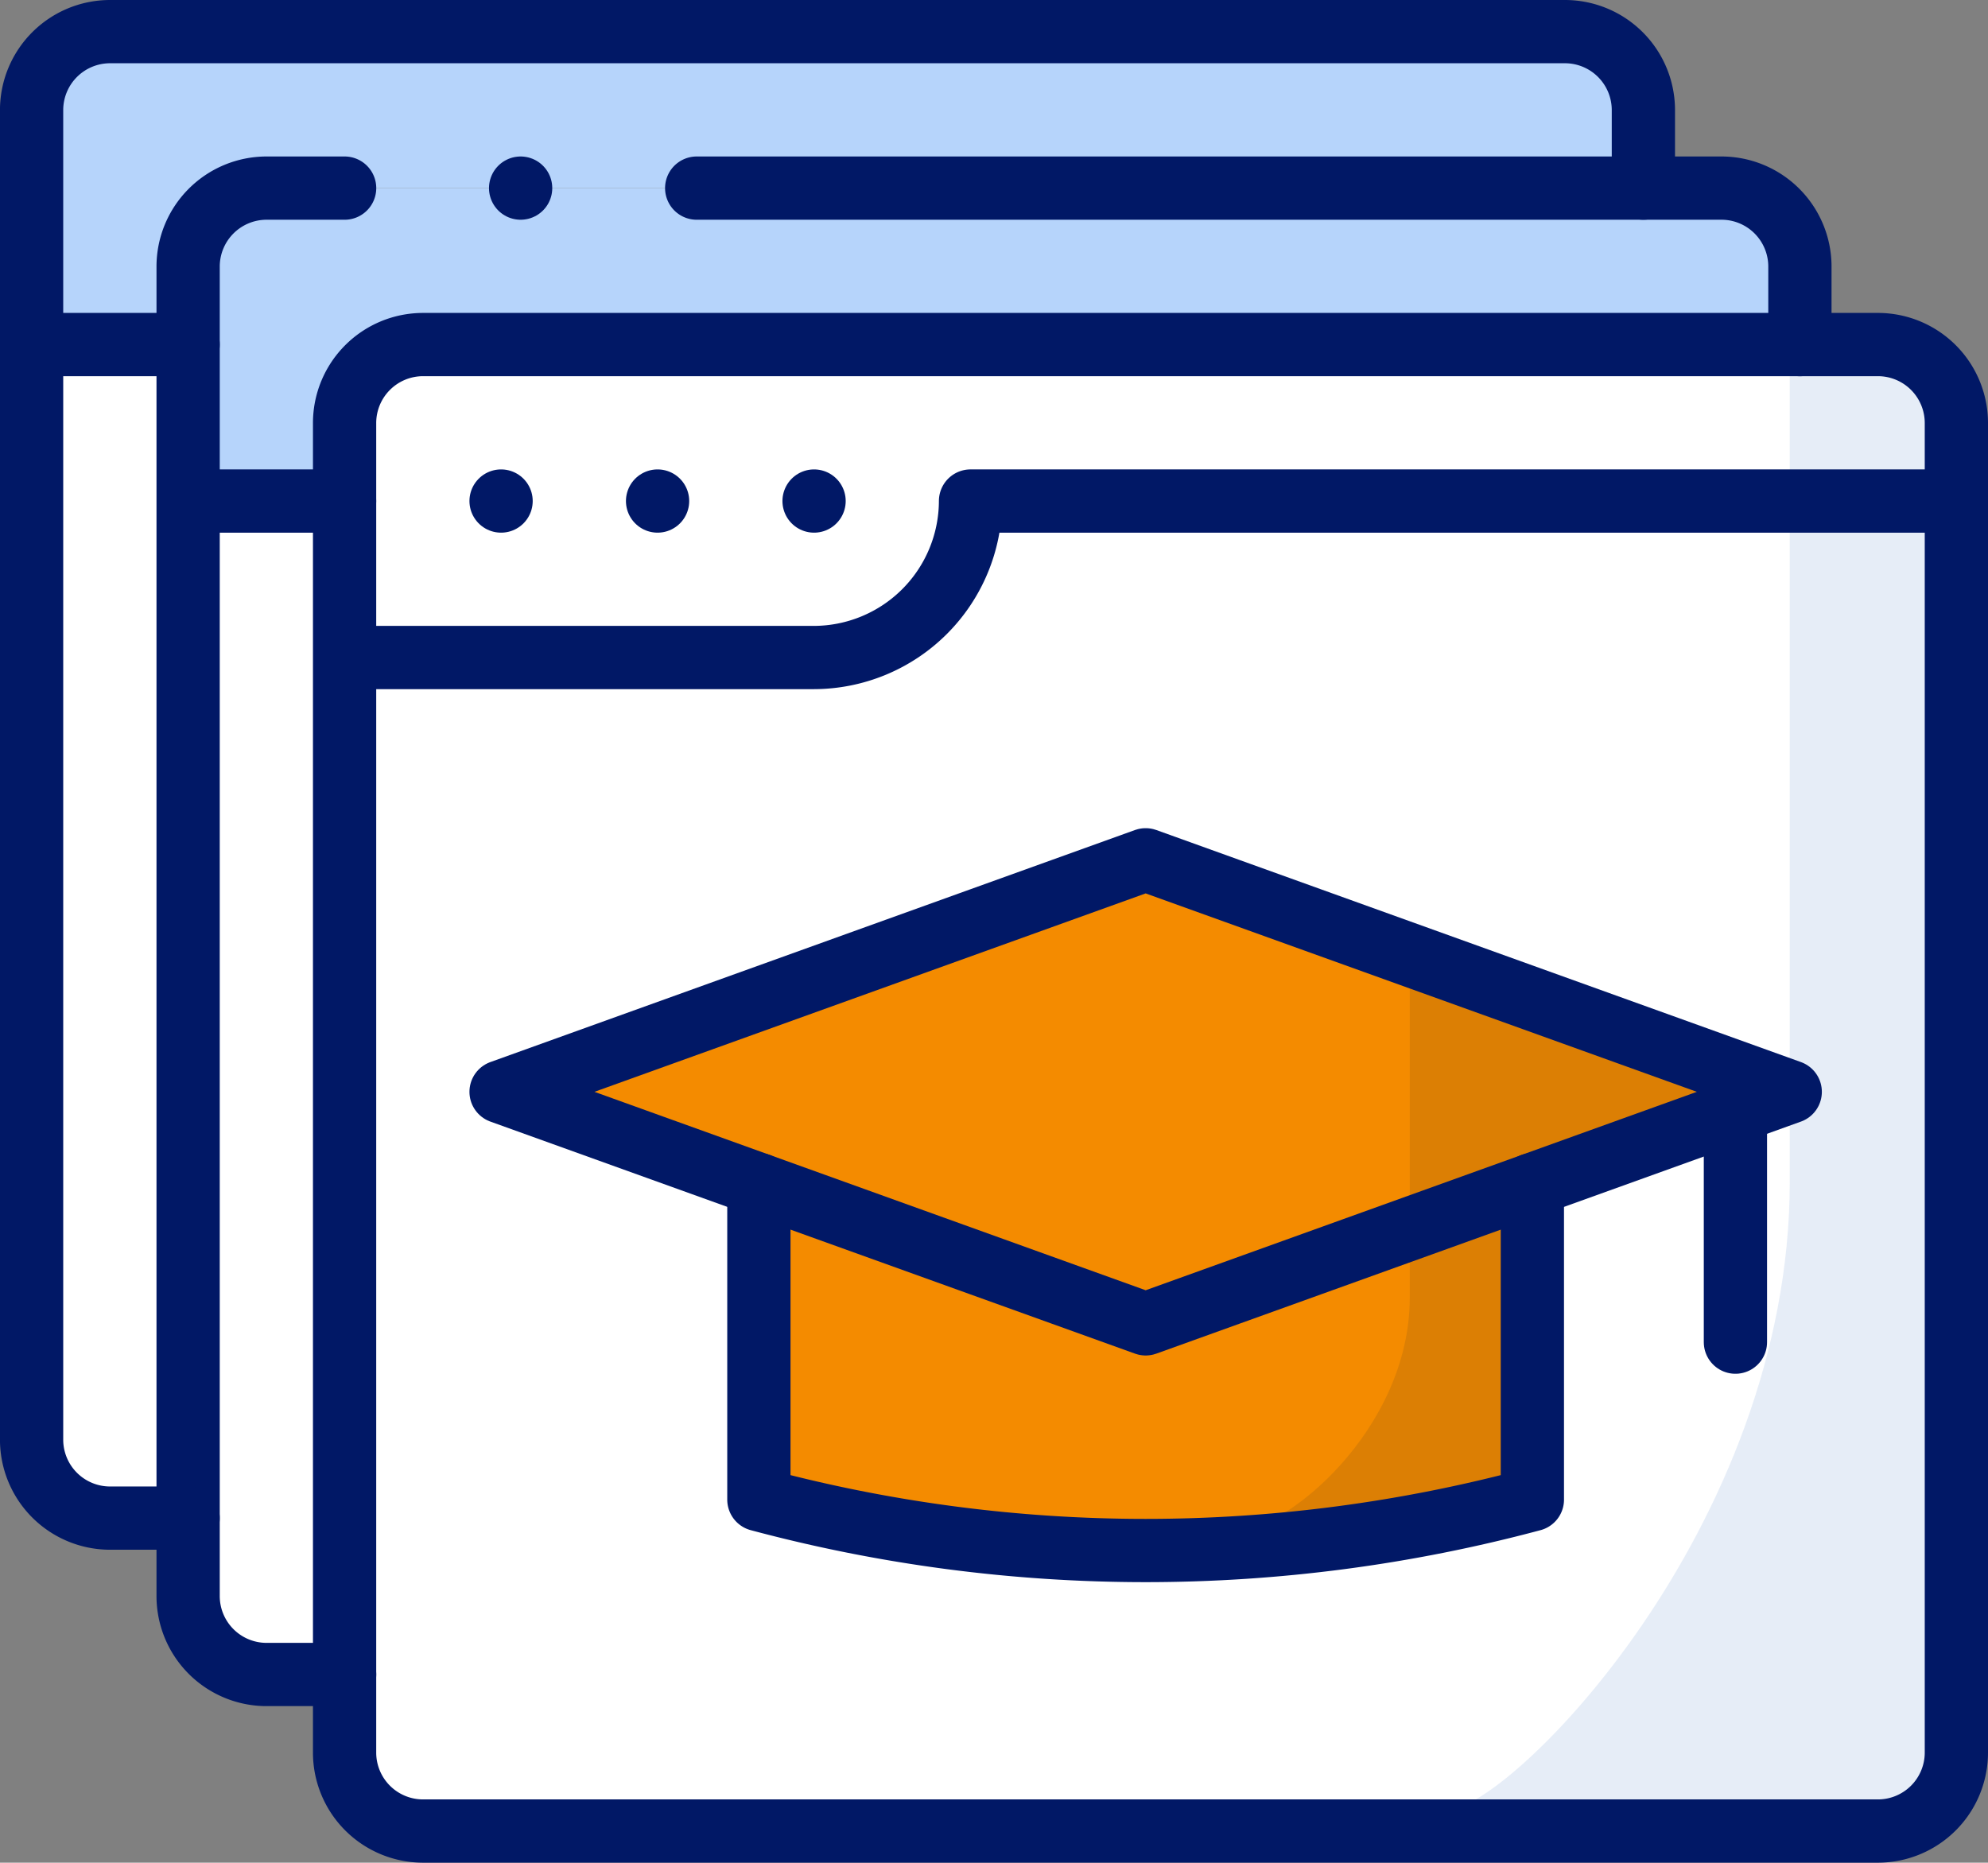
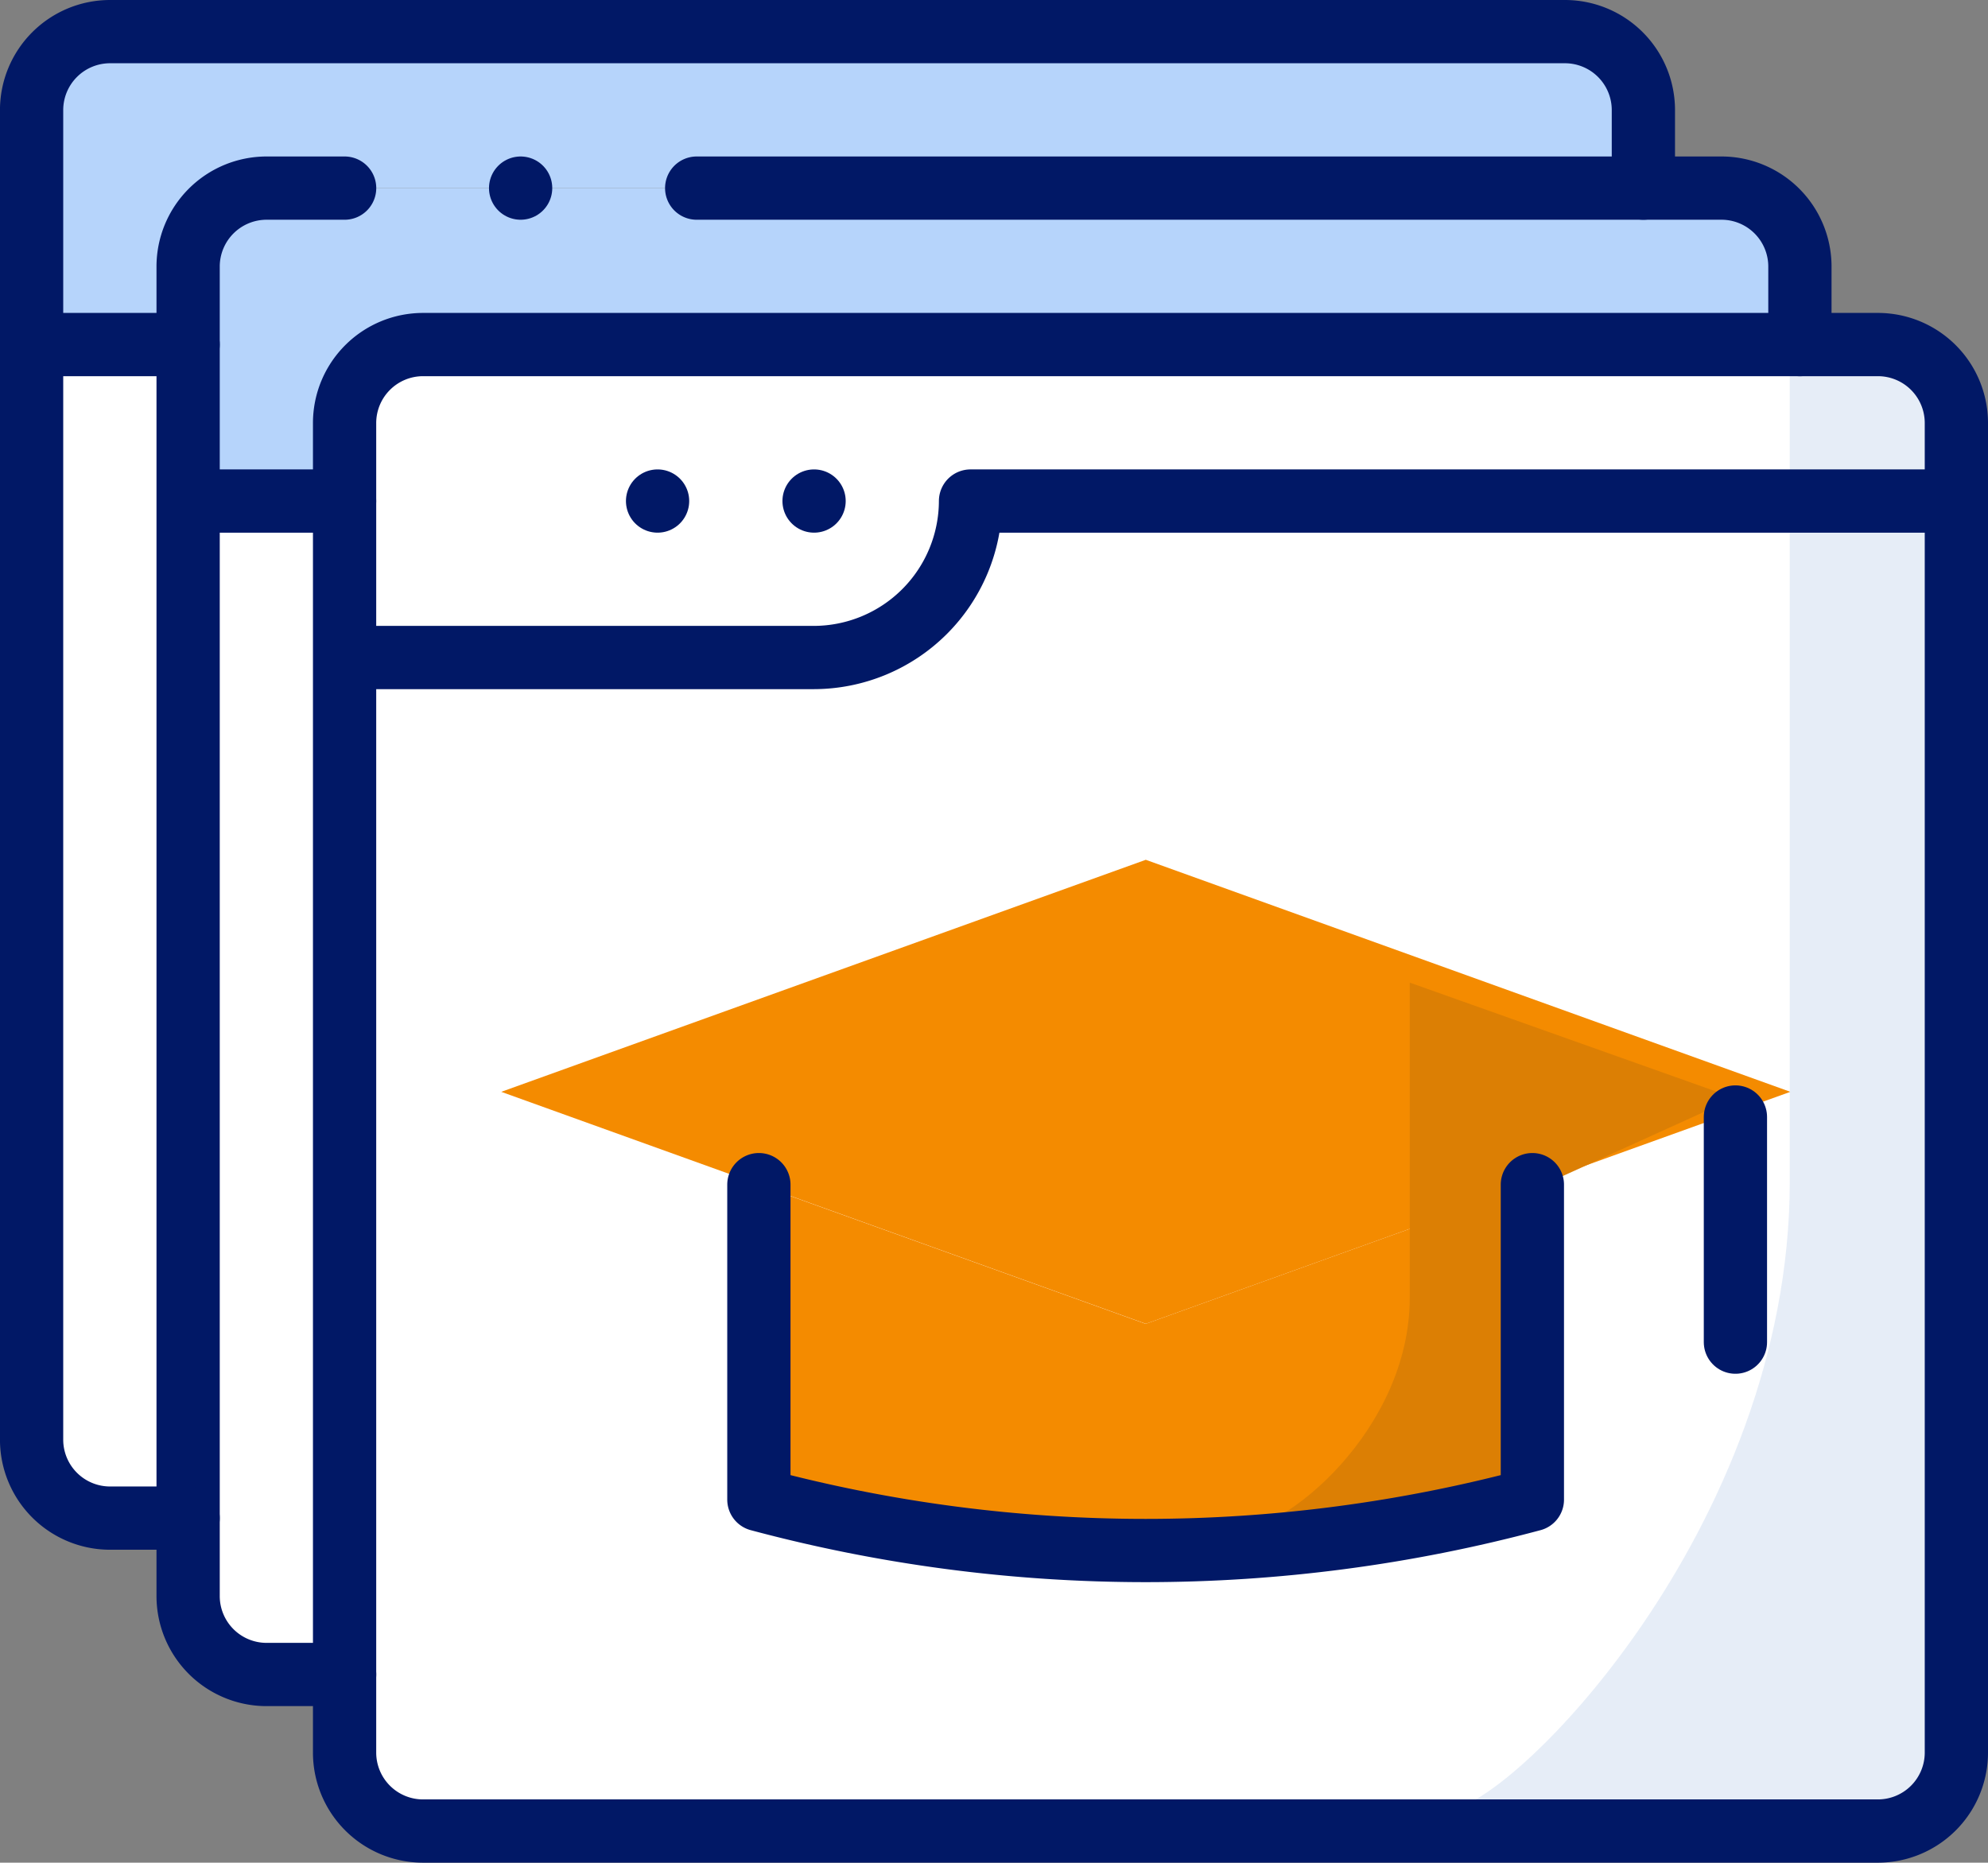
<svg xmlns="http://www.w3.org/2000/svg" width="62.856" height="58.898" viewBox="0 0 62.856 58.898">
  <rect x="0" y="0" width="62.856" height="58.898" fill="#808080" stroke="none" />
  <g id="Icon_4" data-name="Icon 4" transform="translate(514.763 -1830.216)">
    <g id="g3358" transform="translate(-503.868 1846.059)">
      <path id="path3360" d="M0-387.082a2.481,2.481,0,0,0,2.474,2.474H48.487a2.481,2.481,0,0,0,2.474-2.474v-39.581H19.791a4.962,4.962,0,0,1-4.948,4.948H0v34.633Z" transform="translate(0 426.663)" fill="#fff" fill-rule="evenodd" />
    </g>
    <g id="g3362" transform="translate(-503.868 1841.111)">
      <path id="path3364" d="M0-96.771H14.843a4.962,4.962,0,0,0,4.948-4.948h31.17v-2.474a2.481,2.481,0,0,0-2.474-2.474H2.474A2.482,2.482,0,0,0,0-104.193v7.421Z" transform="translate(0 106.666)" fill="#fff" fill-rule="evenodd" />
    </g>
    <g id="g3366" transform="translate(-508.815 1846.059)">
      <path id="path3368" d="M-48.387-362.889V-400h-4.948v34.633a2.481,2.481,0,0,0,2.474,2.474Z" transform="translate(53.335 399.996)" fill="#fff" fill-rule="evenodd" />
    </g>
    <g id="g3370" transform="translate(-508.815 1836.164)">
      <path id="path3372" d="M0-96.771H4.948v-2.474a2.482,2.482,0,0,1,2.474-2.474H50.961v-2.474a2.481,2.481,0,0,0-2.474-2.474H2.474A2.482,2.482,0,0,0,0-104.193v7.421Z" transform="translate(0 106.666)" fill="#b6d4fb" fill-rule="evenodd" />
    </g>
    <g id="g3374" transform="translate(-513.763 1831.216)">
      <path id="path3376" d="M-48.387-96.771v-2.474a2.482,2.482,0,0,1,2.474-2.474H-2.374v-2.474a2.481,2.481,0,0,0-2.474-2.474H-50.861a2.482,2.482,0,0,0-2.474,2.474v7.421Z" transform="translate(53.335 106.666)" fill="#b6d4fb" fill-rule="evenodd" />
    </g>
    <g id="g3378" transform="translate(-513.763 1841.111)">
      <path id="path3380" d="M-48.387,0h-4.948V34.633a2.481,2.481,0,0,0,2.474,2.474h2.474V0Z" transform="translate(53.335)" fill="#fff" fill-rule="evenodd" />
    </g>
    <g id="g3382" transform="translate(-498.92 1857.404)">
      <path id="path3384" d="M-398.6-71.749l-20.38-7.337-20.379,7.337,8.152,2.935,12.228,4.4,12.228-4.4Z" transform="translate(439.364 79.085)" fill="#f48b00" fill-rule="evenodd" />
    </g>
    <g id="g3386" transform="translate(-490.768 1867.675)">
      <path id="path3388" d="M-119.58-43.049l-12.228-4.4v9.958a47.245,47.245,0,0,0,12.228,1.61,47.246,47.246,0,0,0,12.228-1.61v-9.958Z" transform="translate(131.808 47.451)" fill="#f48b00" fill-rule="evenodd" />
    </g>
    <path id="Shape" d="M28.829,36v9.966c0,4.128-3.9,7.475-5.829,7.475l7.613-.2c1.932,0,1.812-6.434,1.812-10.562L39.1,39.65Z" transform="translate(-499.019 1825.287)" fill="#dc7f04" />
    <path id="Shape-2" data-name="Shape" d="M33.829,36V62.478c0,10.968-8.9,19.859-10.829,19.859l15.659-.179c1.932,0,.438-24.064.438-35.032l-.438-10.532Z" transform="translate(-492.004 1805.111)" fill="rgba(207,221,240,0.53)" />
    <g id="g3390" transform="translate(-503.868 1841.111)">
      <path id="path3392" d="M-24.193-459.66H21.82a2.481,2.481,0,0,0,2.474-2.474v-42.055a2.481,2.481,0,0,0-2.474-2.474H-24.193a2.482,2.482,0,0,0-2.474,2.474v42.055A2.481,2.481,0,0,0-24.193-459.66Z" transform="translate(26.667 506.663)" fill="none" stroke="#011866" stroke-linecap="round" stroke-linejoin="round" stroke-width="2" />
    </g>
    <g id="g3394" transform="translate(-502.878 1846.059)">
      <path id="path3396" d="M-479.211,0h-30.2a4.962,4.962,0,0,1-4.948,4.948h-13.853" transform="translate(528.212)" fill="none" stroke="#011866" stroke-linecap="round" stroke-linejoin="round" stroke-width="2" />
    </g>
    <g id="g3398" transform="translate(-498.92 1846.059)">
-       <path id="path3400" d="M0,0H0" fill="none" stroke="#011866" stroke-linecap="round" stroke-linejoin="round" stroke-width="2" />
-     </g>
+       </g>
    <g id="g3402" transform="translate(-493.972 1846.059)">
      <path id="path3404" d="M0,0H0" fill="none" stroke="#011866" stroke-linecap="round" stroke-linejoin="round" stroke-width="2" />
    </g>
    <g id="g3406" transform="translate(-489.024 1846.059)">
      <path id="path3408" d="M0,0H0" fill="none" stroke="#011866" stroke-linecap="round" stroke-linejoin="round" stroke-width="2" />
    </g>
    <g id="g3410" transform="translate(-508.815 1836.164)">
      <path id="path3412" d="M-48.387,0h-2.474a2.482,2.482,0,0,0-2.474,2.474V44.529A2.481,2.481,0,0,0-50.861,47h2.474M-2.374,4.948V2.474A2.481,2.481,0,0,0-4.848,0H-37.255" transform="translate(53.335 0)" fill="none" stroke="#011866" stroke-linecap="round" stroke-linejoin="round" stroke-width="2" />
    </g>
    <g id="g3414" transform="translate(-507.826 1846.059)">
      <path id="path3416" d="M-38.707,0h-3.958" transform="translate(42.665)" fill="none" stroke="#011866" stroke-linecap="round" stroke-linejoin="round" stroke-width="2" />
    </g>
    <g id="g3418" transform="translate(-513.763 1831.216)">
      <path id="path3420" d="M-498.369-48.387v-2.474a2.481,2.481,0,0,0-2.474-2.474h-46.013a2.482,2.482,0,0,0-2.474,2.474V-8.806a2.481,2.481,0,0,0,2.474,2.474h2.474" transform="translate(549.329 53.335)" fill="none" stroke="#011866" stroke-linecap="round" stroke-linejoin="round" stroke-width="2" />
    </g>
    <g id="g3422" transform="translate(-512.774 1841.111)">
      <path id="path3424" d="M-38.708,0h-3.958" transform="translate(42.667)" fill="none" stroke="#011866" stroke-linecap="round" stroke-linejoin="round" stroke-width="2" />
    </g>
    <g id="g3426" transform="translate(-498.92 1857.404)">
-       <path id="path3428" d="M0-71.749l20.38-7.337,20.38,7.337L20.38-64.412Z" transform="translate(0 79.085)" fill="none" stroke="#011866" stroke-linecap="round" stroke-linejoin="round" stroke-width="2" />
-     </g>
+       </g>
    <g id="g3430" transform="translate(-490.768 1867.675)">
      <path id="path3432" d="M-239.163,0V9.959a47.252,47.252,0,0,1-12.228,1.61,47.252,47.252,0,0,1-12.228-1.61V0" transform="translate(263.618)" fill="none" stroke="#011866" stroke-linecap="round" stroke-linejoin="round" stroke-width="2" />
    </g>
    <g id="g3434" transform="translate(-459.893 1865.536)">
      <path id="path3436" d="M0,0V7.119" transform="translate(0 0)" fill="none" stroke="#011866" stroke-linecap="round" stroke-linejoin="round" stroke-width="2" />
    </g>
    <g id="g3438" transform="translate(-498.302 1836.164)">
      <path id="path3440" d="M0,0H0" fill="none" stroke="#011866" stroke-linecap="round" stroke-linejoin="round" stroke-width="2" />
    </g>
  </g>
</svg>